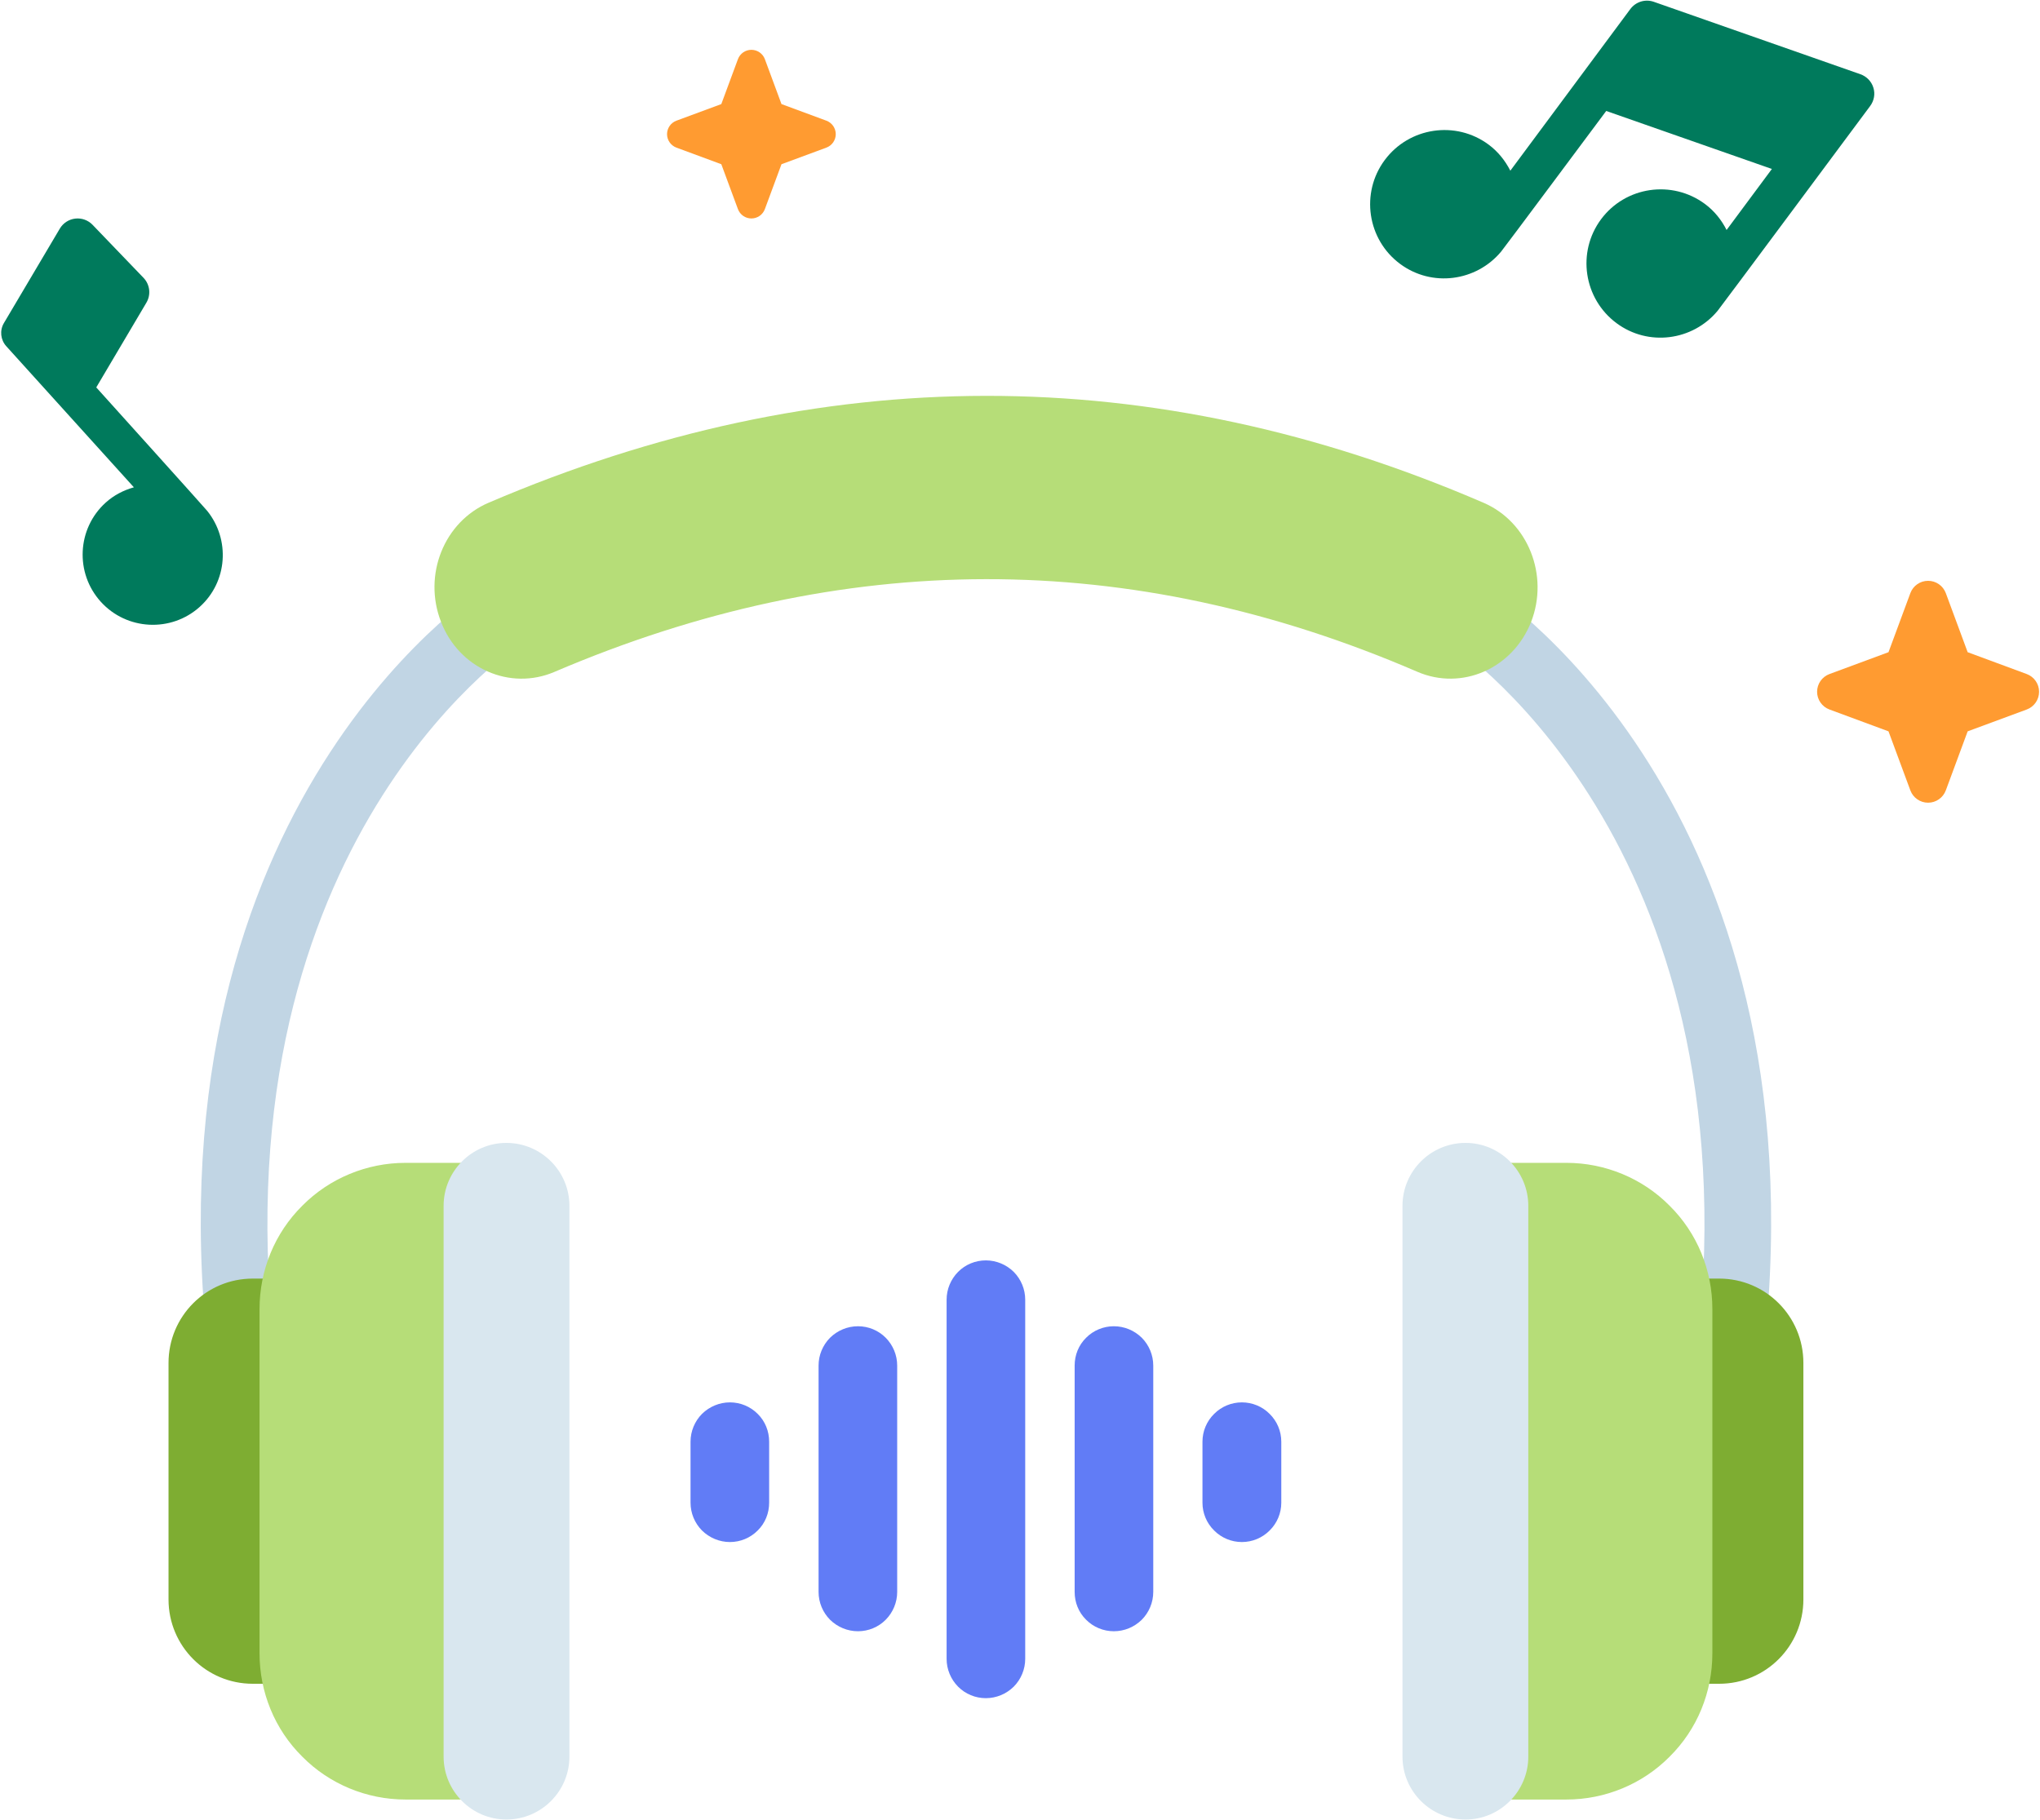
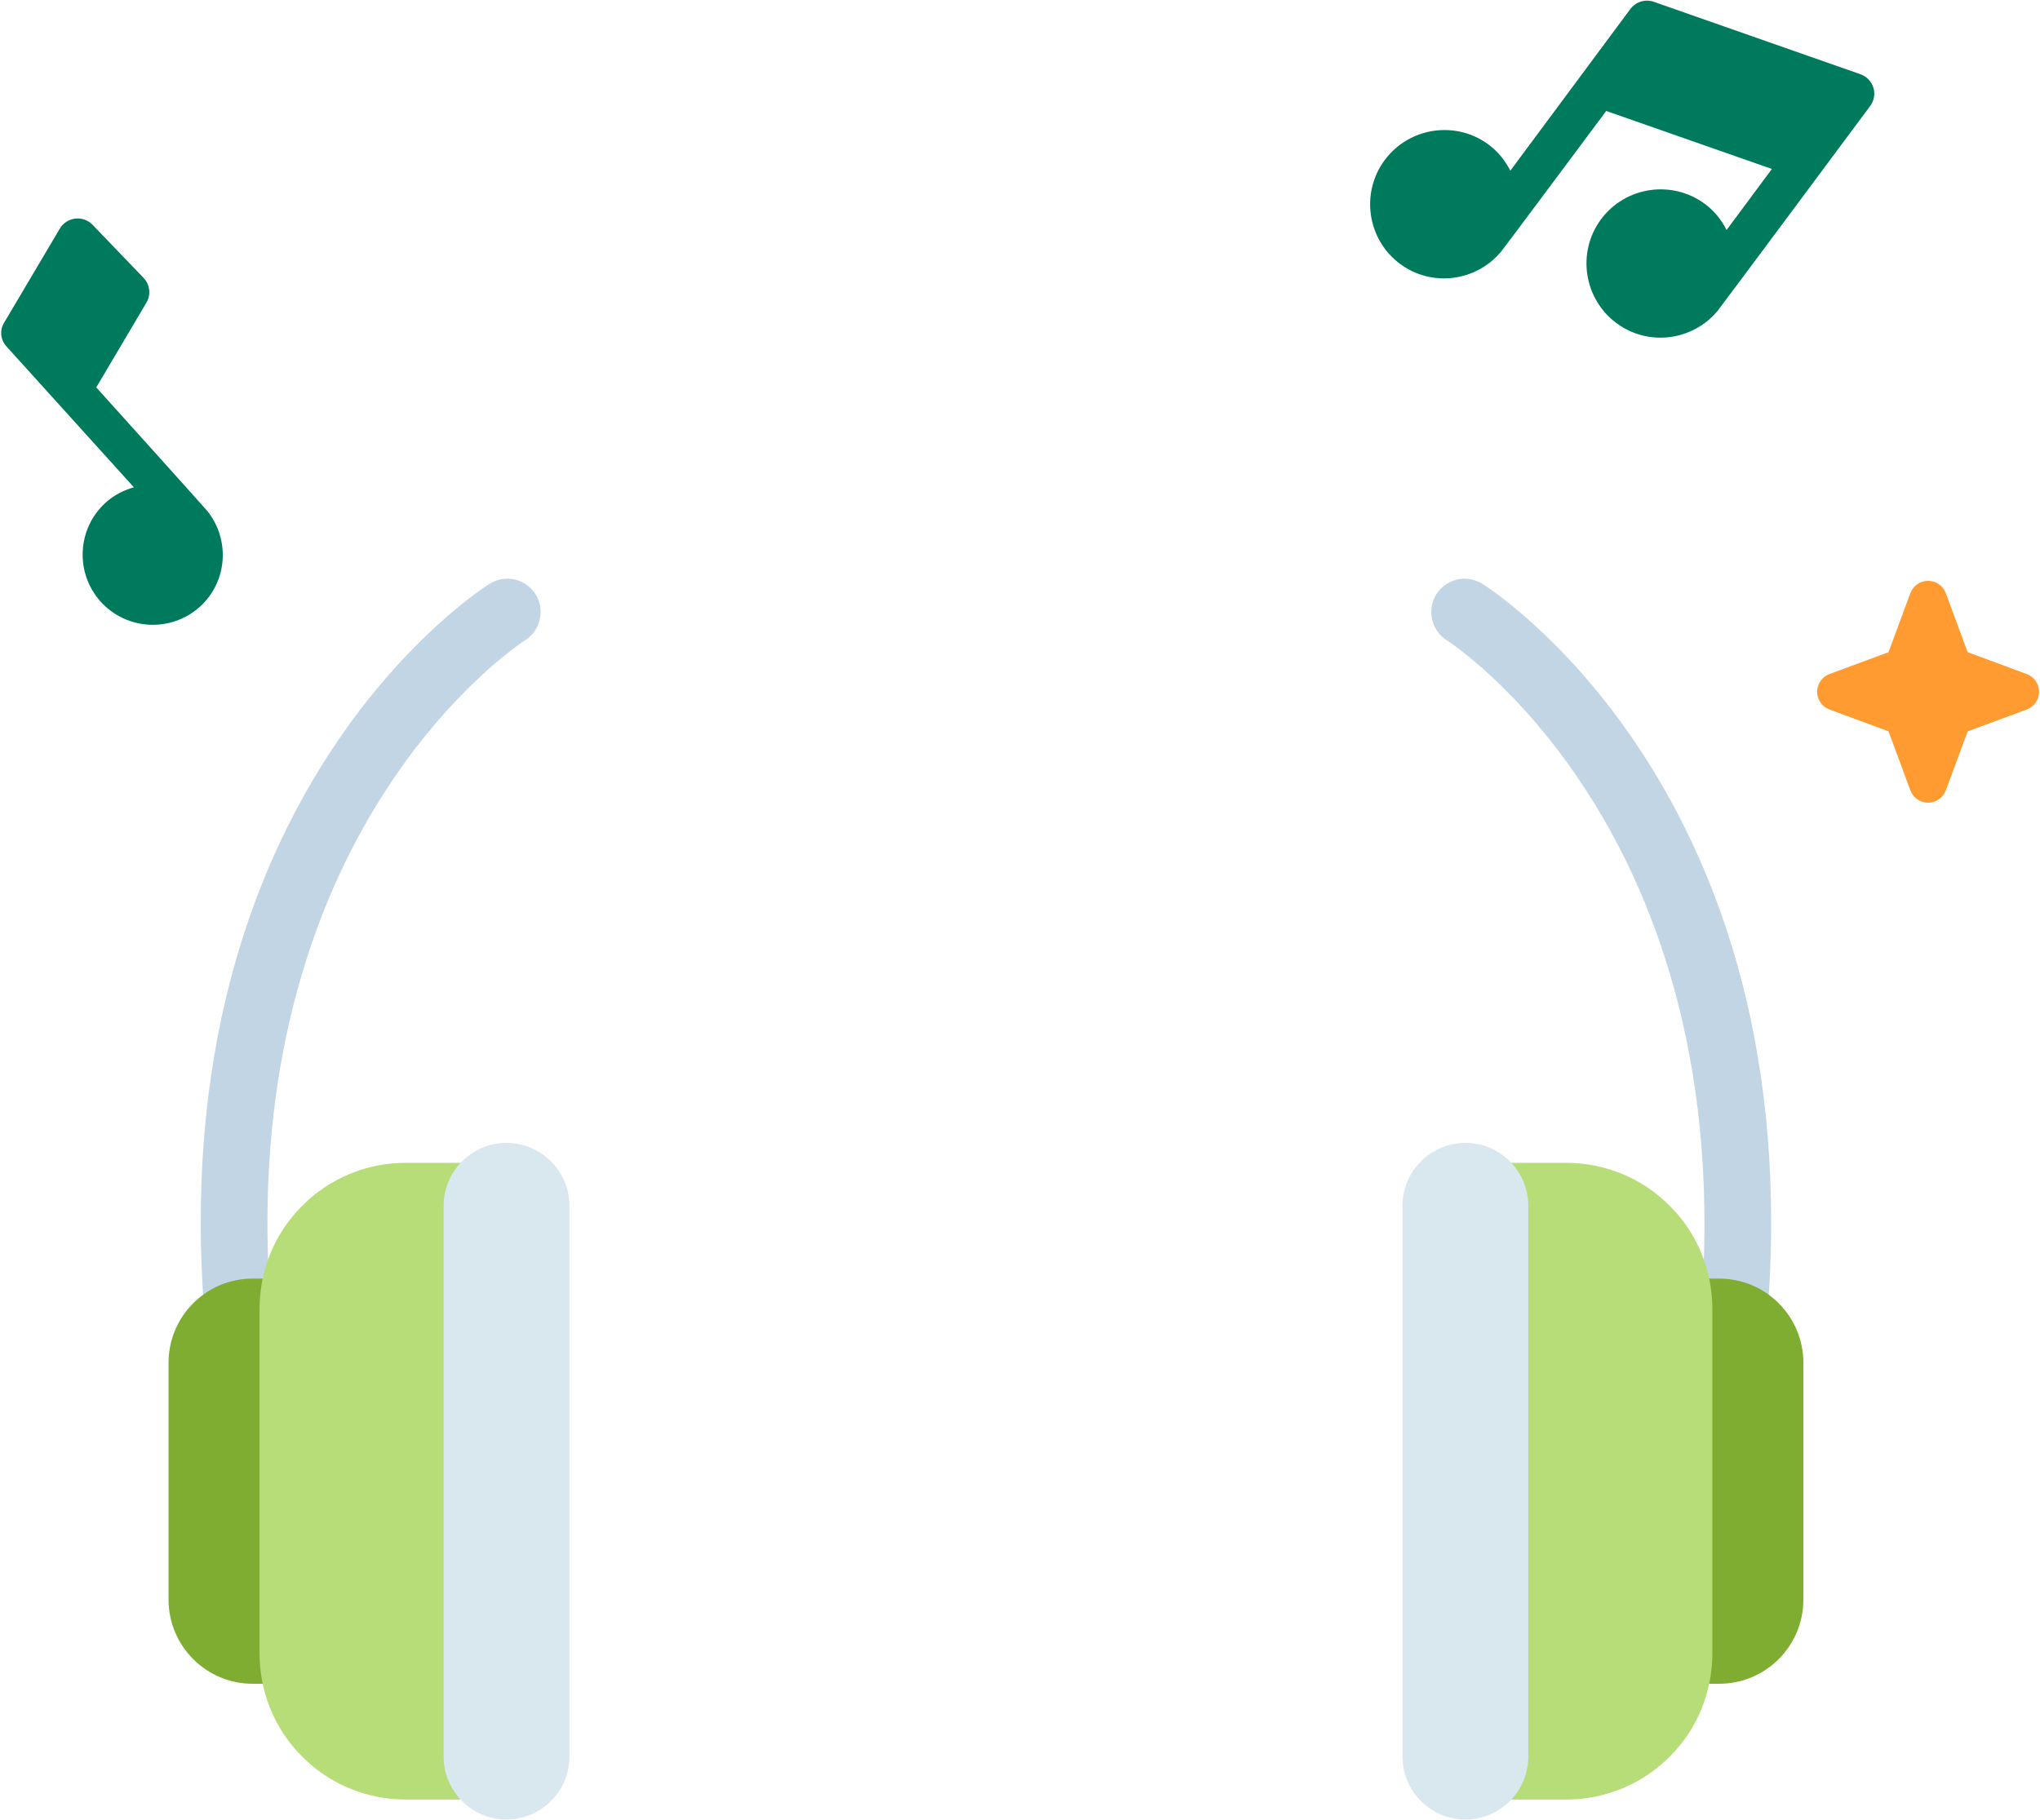
<svg xmlns="http://www.w3.org/2000/svg" width="1498" height="1337" viewBox="0 0 1498 1337" fill="none">
  <path fill-rule="evenodd" clip-rule="evenodd" d="M359.572 428.772C371.102 421.619 386.049 425.1 393.309 436.545C400.355 447.99 396.94 463.108 385.623 470.261C385.623 470.261 168.252 608.519 199.427 968.03C200.494 981.49 190.673 993.36 177.221 994.53C163.769 995.69 151.811 985.72 150.743 972.26C116.365 578.348 359.572 428.772 359.572 428.772Z" fill="#C1D5E4" />
  <path fill-rule="evenodd" clip-rule="evenodd" d="M1088.42 428.772C1076.89 421.619 1061.95 425.1 1054.69 436.545C1047.64 447.99 1051.06 463.108 1062.37 470.261C1062.37 470.261 1279.74 608.519 1248.57 968.03C1247.5 981.49 1257.32 993.36 1270.77 994.53C1284.23 995.69 1296.19 985.72 1297.25 972.26C1331.63 578.348 1088.42 428.772 1088.42 428.772Z" fill="#C1D5E4" />
-   <path fill-rule="evenodd" clip-rule="evenodd" d="M541.867 43.472C543.401 39.334 547.351 36.592 551.763 36.592C556.174 36.592 560.126 39.334 561.658 43.472C567.535 59.362 573.853 76.445 573.853 76.445C573.853 76.445 590.934 82.764 606.825 88.639C610.965 90.173 613.707 94.123 613.707 98.534C613.707 102.945 610.965 106.898 606.825 108.429C590.934 114.306 573.853 120.625 573.853 120.625C573.853 120.625 567.535 137.688 561.658 153.579C560.126 157.719 556.174 160.461 551.763 160.461C547.351 160.461 543.401 157.719 541.867 153.579C535.992 137.688 529.674 120.625 529.674 120.625C529.674 120.625 512.608 114.306 496.718 108.429C492.58 106.898 489.82 102.945 489.82 98.534C489.82 94.123 492.58 90.173 496.718 88.639C512.608 82.764 529.674 76.445 529.674 76.445C529.674 76.445 535.992 59.362 541.867 43.472Z" fill="#FF9B31" />
  <path fill-rule="evenodd" clip-rule="evenodd" d="M1402.8 435.666C1404.82 430.221 1410.01 426.613 1415.82 426.613C1421.62 426.613 1426.82 430.221 1428.84 435.666C1436.57 456.574 1444.88 479.051 1444.88 479.051C1444.88 479.051 1467.36 487.365 1488.27 495.095C1493.71 497.113 1497.32 502.31 1497.32 508.115C1497.32 513.919 1493.71 519.119 1488.27 521.134C1467.36 528.868 1444.88 537.181 1444.88 537.181C1444.88 537.181 1436.57 559.632 1428.84 580.54C1426.82 585.988 1421.62 589.596 1415.82 589.596C1410.01 589.596 1404.82 585.988 1402.8 580.54C1395.07 559.632 1386.75 537.181 1386.75 537.181C1386.75 537.181 1364.3 528.868 1343.39 521.134C1337.95 519.119 1334.32 513.919 1334.32 508.115C1334.32 502.31 1337.95 497.113 1343.39 495.095C1364.3 487.365 1386.75 479.051 1386.75 479.051C1386.75 479.051 1395.07 456.574 1402.8 435.666Z" fill="#FF9B31" />
  <path fill-rule="evenodd" clip-rule="evenodd" d="M203.494 939.141C213.973 939.141 222.663 947.781 222.663 958.441V1217.46C222.663 1228.11 213.973 1236.75 203.494 1236.75H185.603C151.354 1236.75 123.75 1209.01 123.75 1174.82V1001.08C123.75 966.881 151.354 939.141 185.603 939.141C191.993 939.141 198.127 939.141 203.494 939.141Z" fill="#7EAD32" />
  <path fill-rule="evenodd" clip-rule="evenodd" d="M342.826 854.131C353.447 854.131 361.855 862.781 361.855 873.431C361.855 949.291 361.855 1226.64 361.855 1302.48C361.855 1313.16 353.447 1321.78 342.826 1321.78C330.877 1321.78 314.944 1321.78 297.685 1321.78C269.361 1321.78 241.925 1310.46 222.01 1290.33C201.652 1270.2 190.586 1242.89 190.586 1214.4C190.586 1138.56 190.586 1037.36 190.586 961.521C190.586 933.051 201.652 905.741 222.01 885.591C241.925 865.461 269.361 854.131 297.685 854.131C314.944 854.131 330.877 854.131 342.826 854.131Z" fill="#B6DD78" />
  <path fill-rule="evenodd" clip-rule="evenodd" d="M371.82 839.48C397.365 839.48 418.134 860.18 418.134 885.72C418.134 980.43 418.134 1195.53 418.134 1290.24C418.134 1315.76 397.365 1336.46 371.82 1336.46C346.514 1336.46 325.742 1315.76 325.742 1290.24C325.742 1195.53 325.742 980.43 325.742 885.72C325.742 860.18 346.514 839.48 371.82 839.48Z" fill="#D9E7EF" />
  <path fill-rule="evenodd" clip-rule="evenodd" d="M1244.51 939.141C1234.03 939.141 1225.34 947.781 1225.34 958.441V1217.46C1225.34 1228.11 1234.03 1236.75 1244.51 1236.75H1262.4C1296.65 1236.75 1324.25 1209.01 1324.25 1174.82V1001.08C1324.25 966.881 1296.65 939.141 1262.4 939.141C1256.01 939.141 1249.87 939.141 1244.51 939.141Z" fill="#7EAD32" />
  <path fill-rule="evenodd" clip-rule="evenodd" d="M1105.17 854.131C1094.55 854.131 1086.15 862.781 1086.15 873.431C1086.15 949.291 1086.15 1226.64 1086.15 1302.48C1086.15 1313.16 1094.55 1321.78 1105.17 1321.78C1117.12 1321.78 1133.06 1321.78 1150.32 1321.78C1178.64 1321.78 1206.08 1310.46 1225.99 1290.33C1246.35 1270.2 1257.41 1242.89 1257.41 1214.4C1257.41 1138.56 1257.41 1037.36 1257.41 961.521C1257.41 933.051 1246.35 905.741 1225.99 885.591C1206.08 865.461 1178.64 854.131 1150.32 854.131C1133.06 854.131 1117.12 854.131 1105.17 854.131Z" fill="#B6DD78" />
  <path fill-rule="evenodd" clip-rule="evenodd" d="M1076.18 839.48C1050.63 839.48 1029.86 860.18 1029.86 885.72C1029.86 980.43 1029.86 1195.53 1029.86 1290.24C1029.86 1315.76 1050.63 1336.46 1076.18 1336.46C1101.48 1336.46 1122.25 1315.76 1122.25 1290.24C1122.25 1195.53 1122.25 980.43 1122.25 885.72C1122.25 860.18 1101.48 839.48 1076.18 839.48Z" fill="#D9E7EF" />
-   <path fill-rule="evenodd" clip-rule="evenodd" d="M407.14 493.517C374.473 507.508 336.983 491.009 323.829 456.699C310.455 422.388 326.021 383.2 358.907 369.209C602.265 265.058 845.84 264.138 1089.42 369.301C1122.09 383.384 1137.65 422.641 1124.28 456.905C1110.69 491.17 1073.41 507.531 1040.75 493.425C829.62 402.23 618.269 403.197 407.14 493.517Z" fill="#B6DD78" />
  <path d="M1252 149.84C1227.84 131.909 1193.6 136.903 1175.67 161.062C1157.74 185.222 1162.88 219.437 1187.04 237.368C1210.3 254.635 1242.84 250.4 1261.23 228.345C1261.93 227.733 1373.28 77.874 1373.28 77.874C1376.18 73.969 1377.11 68.981 1375.63 64.348C1374.23 59.776 1370.64 56.107 1366.14 54.529L1214.38 1.315C1208.05 -0.862 1201.13 1.321 1197.14 6.69L1109.06 125.373C1105.29 118.037 1100.11 111.417 1093.12 106.225C1068.96 88.294 1034.74 93.429 1016.81 117.589C998.936 141.667 1003.94 175.903 1028.1 193.834C1051.44 211.162 1083.96 206.785 1102.29 184.811C1103.05 184.118 1179.47 81.5 1179.47 81.5L1301.12 124.106L1267.86 168.927C1264.17 161.652 1258.99 155.032 1252 149.84Z" fill="#007A5C" />
  <path fill-rule="evenodd" clip-rule="evenodd" d="M105.385 204.063C110.106 208.985 110.978 216.445 107.504 222.31C95.802 242.104 70.689 284.555 70.689 284.555C70.689 284.555 151.641 374.388 152.141 375.226C169.112 396.283 167.144 427.231 146.76 445.658C125.665 464.728 93.01 463.014 74.004 441.991C54.935 420.896 56.514 388.234 77.609 369.164C83.716 363.642 90.811 360.068 98.308 357.938L4.628 254.313C0.39 249.625 -0.351 242.809 2.84 237.343C2.84 237.343 28.995 193.162 43.941 167.905C46.364 163.818 50.548 161.107 55.267 160.559C59.978 160.017 64.672 161.697 67.957 165.117C79.59 177.227 95.802 194.09 105.385 204.063Z" fill="#007A5C" />
-   <path fill-rule="evenodd" clip-rule="evenodd" d="M723.895 925.77C731.55 925.77 738.9 928.799 744.41 934.219C749.77 939.639 752.83 946.97 752.83 954.63V1218.45C752.83 1226.1 749.77 1233.45 744.41 1238.87C738.9 1244.28 731.55 1247.33 723.895 1247.33C716.239 1247.33 708.889 1244.28 703.53 1238.87C698.17 1233.45 695.108 1226.1 695.108 1218.45V954.63C695.108 946.97 698.17 939.639 703.53 934.219C708.889 928.799 716.239 925.77 723.895 925.77ZM630.03 974.15C637.686 974.15 645.036 977.179 650.395 982.599C655.755 988.019 658.817 995.36 658.817 1003.02V1169.29C658.817 1176.97 655.755 1184.3 650.395 1189.72C645.036 1195.14 637.686 1198.17 630.03 1198.17C622.374 1198.17 615.023 1195.14 609.511 1189.72C604.152 1184.3 601.089 1176.97 601.089 1169.29V1003.02C601.089 995.36 604.152 988.019 609.511 982.599C615.023 977.179 622.374 974.15 630.03 974.15ZM817.91 974.15C825.57 974.15 832.92 977.179 838.43 982.599C843.79 988.019 846.85 995.36 846.85 1003.02V1169.29C846.85 1176.97 843.79 1184.3 838.43 1189.72C832.92 1195.14 825.57 1198.17 817.91 1198.17C810.26 1198.17 802.91 1195.14 797.55 1189.72C792.03 1184.3 789.13 1176.97 789.13 1169.29V1003.02C789.13 995.36 792.03 988.019 797.55 982.599C802.91 977.179 810.26 974.15 817.91 974.15ZM536.011 1030.06C543.668 1030.06 551.017 1033.11 556.377 1038.51C561.889 1043.93 564.798 1051.28 564.798 1058.94V1103.77C564.798 1111.43 561.889 1118.78 556.377 1124.18C551.017 1129.6 543.668 1132.65 536.011 1132.65C528.355 1132.65 521.005 1129.6 515.492 1124.18C510.133 1118.78 507.07 1111.43 507.07 1103.77V1058.94C507.07 1051.28 510.133 1043.93 515.492 1038.51C521.005 1033.11 528.355 1030.06 536.011 1030.06ZM911.93 1030.06C919.59 1030.06 926.94 1033.11 932.3 1038.51C937.81 1043.93 940.87 1051.28 940.87 1058.94V1103.77C940.87 1111.43 937.81 1118.78 932.3 1124.18C926.94 1129.6 919.59 1132.65 911.93 1132.65C904.27 1132.65 896.92 1129.6 891.57 1124.18C886.05 1118.78 882.99 1111.43 882.99 1103.77V1058.94C882.99 1051.28 886.05 1043.93 891.57 1038.51C896.92 1033.11 904.27 1030.06 911.93 1030.06Z" fill="#617CF6" />
</svg>